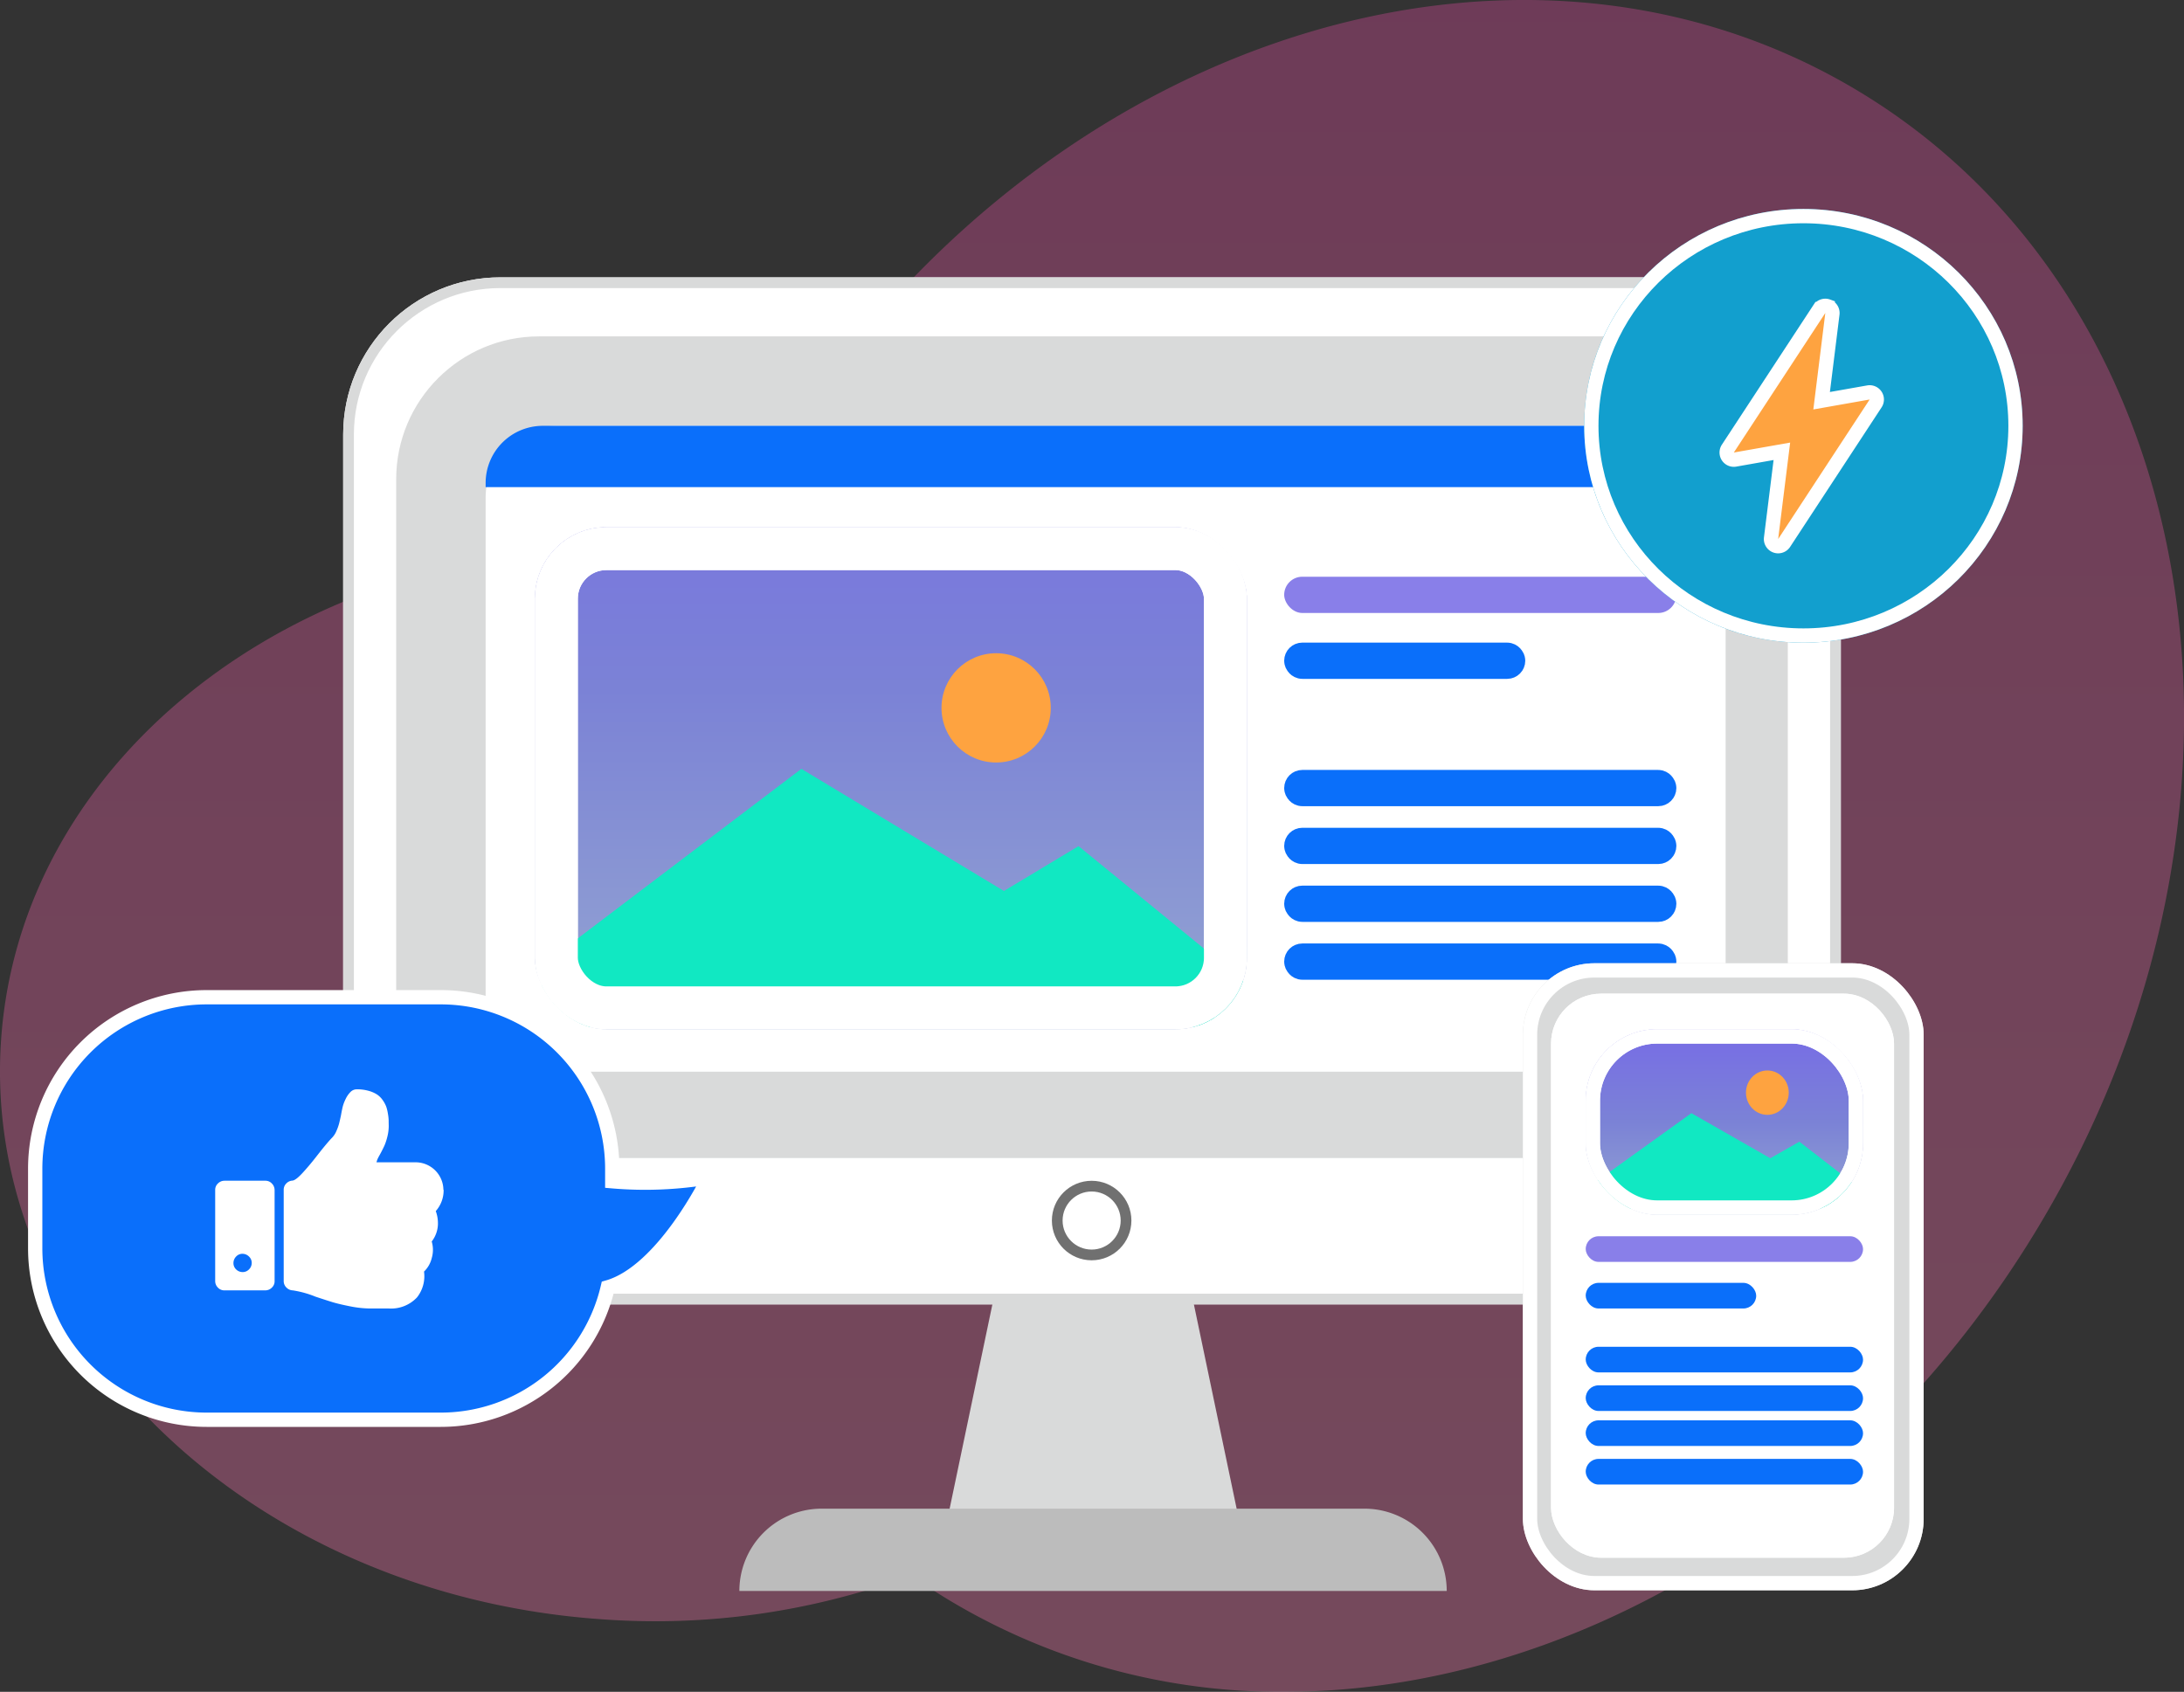
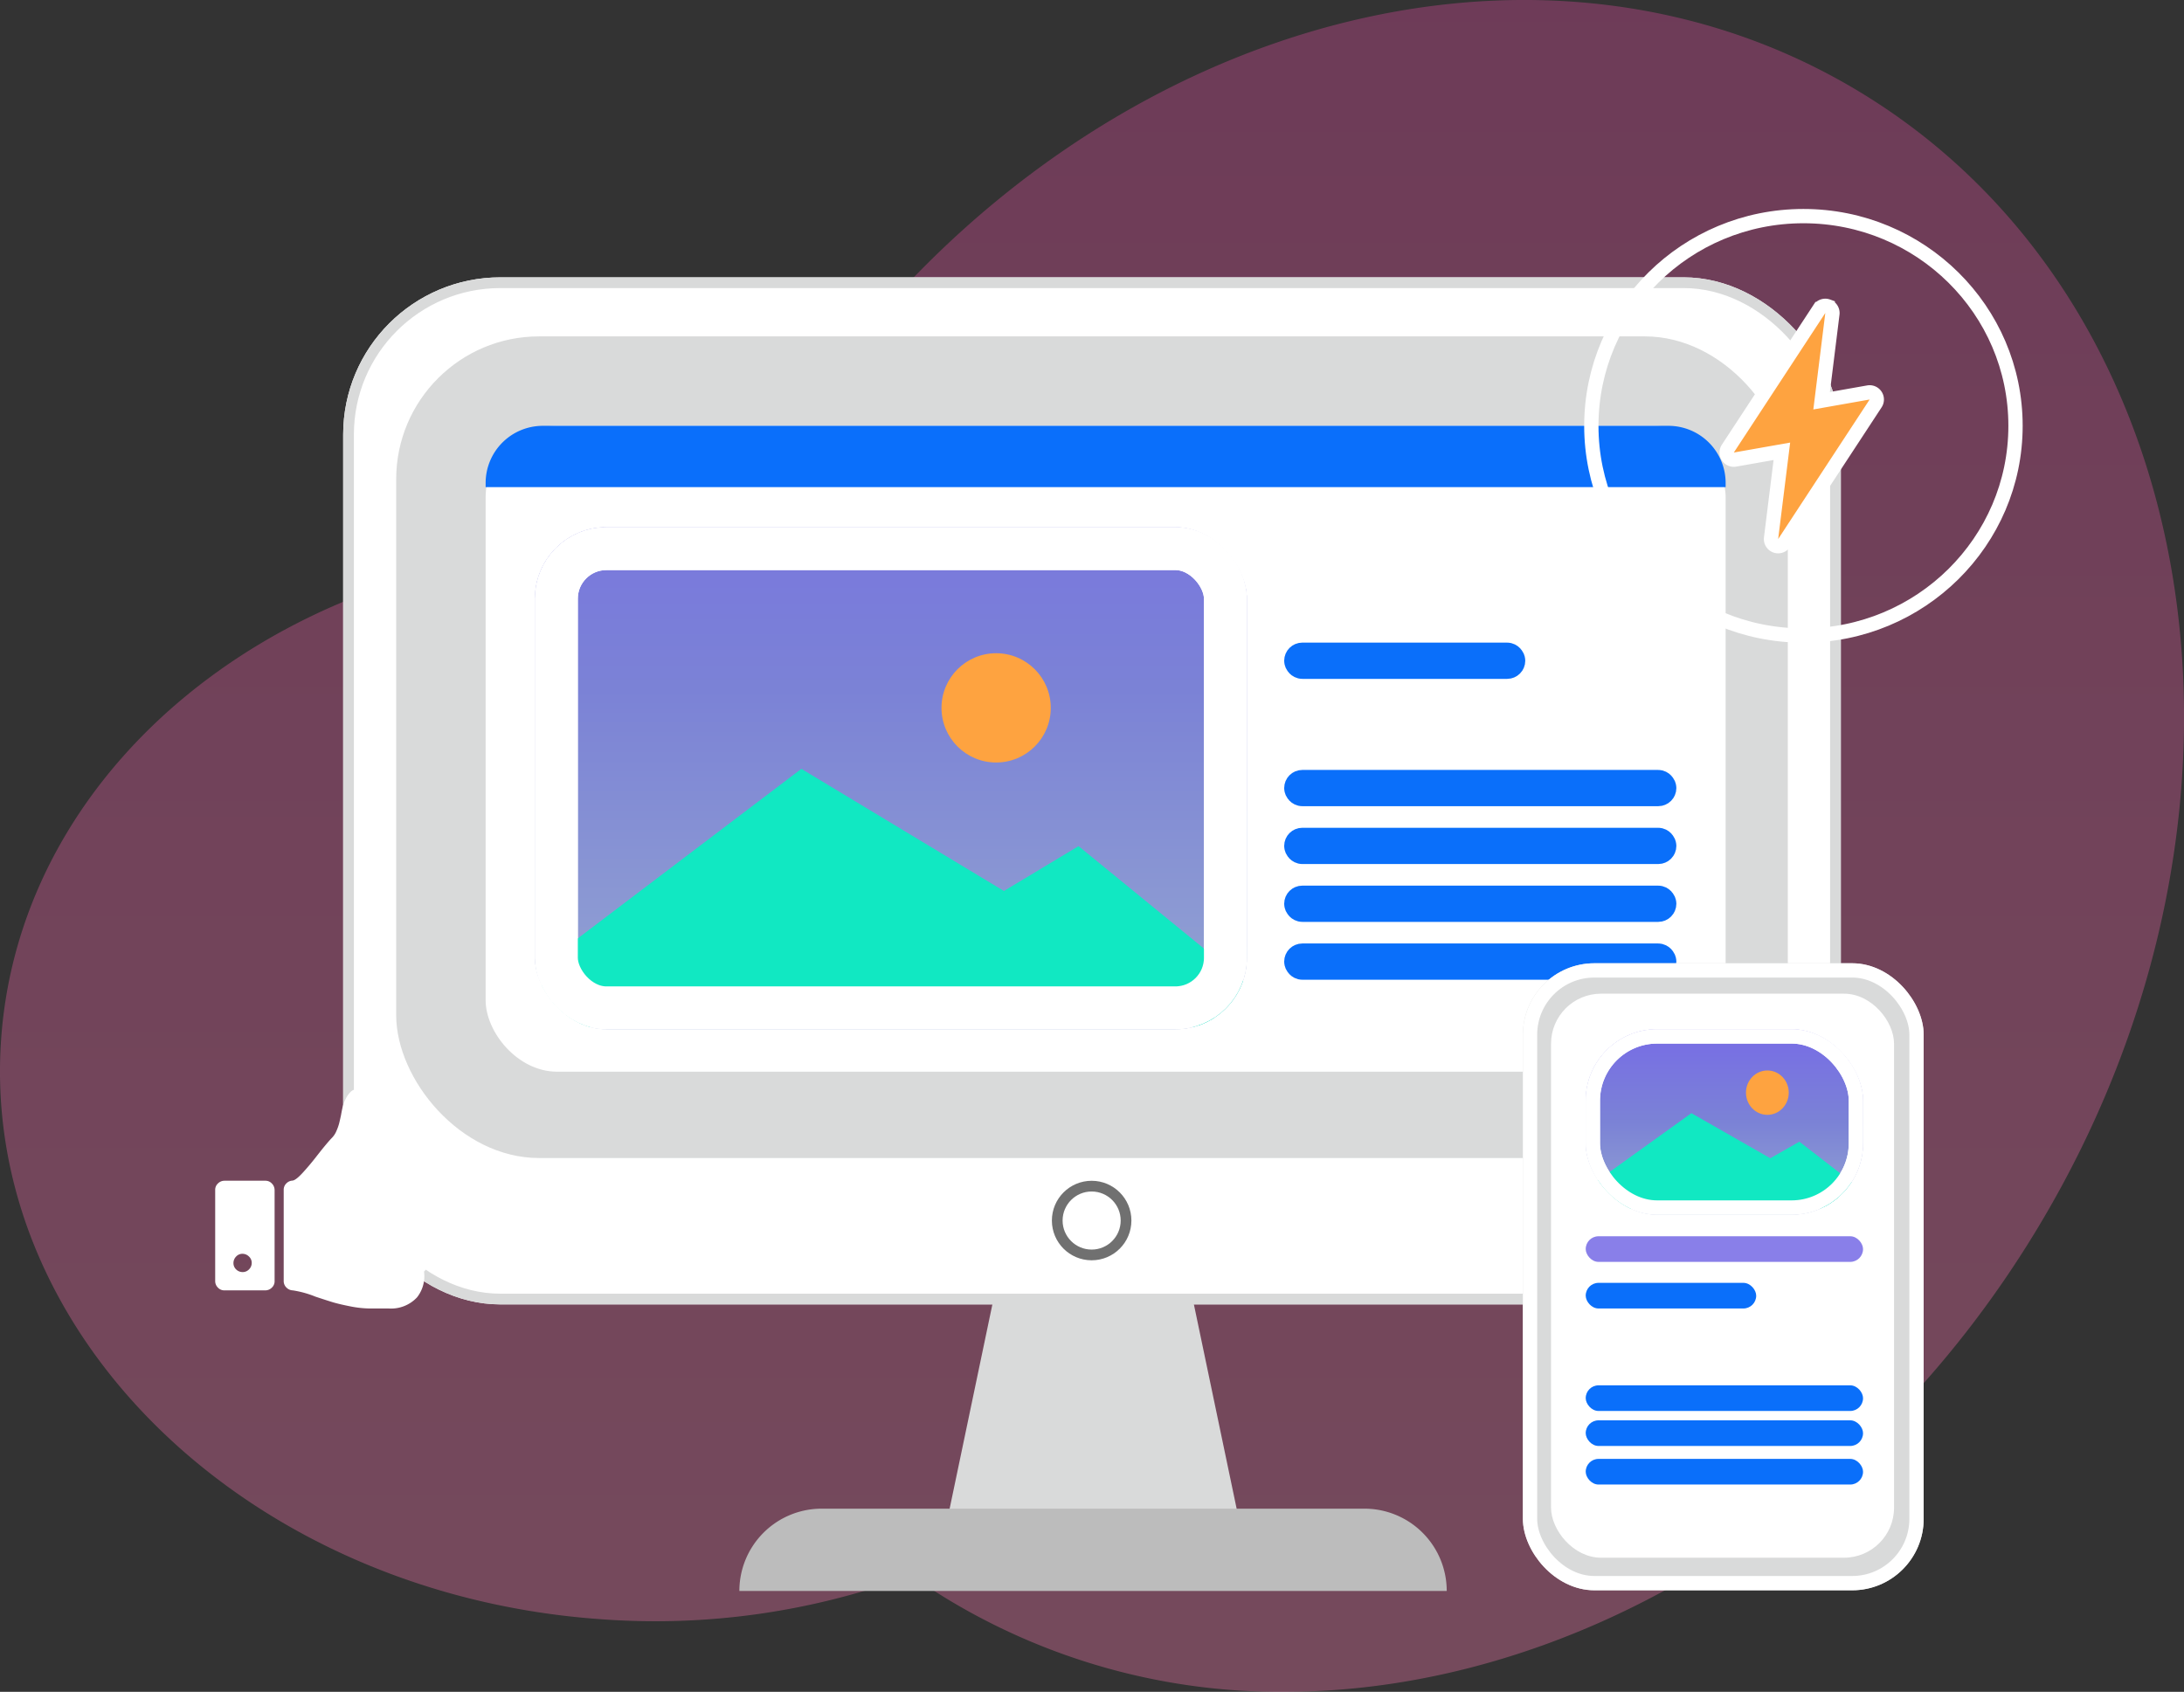
<svg xmlns="http://www.w3.org/2000/svg" xmlns:xlink="http://www.w3.org/1999/xlink" width="305.626" height="236.774" viewBox="0 0 305.626 236.774">
  <rect x="0" y="0" width="305.626" height="236.774" fill="#333333" stroke="none" />
  <defs>
    <linearGradient id="a" x1="0.5" x2="0.5" y2="1" gradientUnits="objectBoundingBox">
      <stop offset="0" stop-color="#cb4793" />
      <stop offset="0.453" stop-color="#d55a98" />
      <stop offset="1" stop-color="#e0709f" />
    </linearGradient>
    <linearGradient id="b" x1="0.5" y1="-0.357" x2="0.5" y2="1" gradientUnits="objectBoundingBox">
      <stop offset="0" stop-color="#776ce6" />
      <stop offset="0.5" stop-color="#7b82d6" />
      <stop offset="1" stop-color="#94a5d1" />
    </linearGradient>
    <clipPath id="c">
      <rect width="99.619" height="70.265" rx="10" fill="#2f71f2" stroke="#fff" stroke-width="6" />
    </clipPath>
    <linearGradient id="d" y1="0" xlink:href="#b" />
    <clipPath id="e">
      <rect width="38.81" height="25.947" rx="10" fill="#2f71f2" stroke="#fff" stroke-width="2" />
    </clipPath>
    <clipPath id="g">
      <use xlink:href="#f" />
    </clipPath>
    <clipPath id="i">
      <use xlink:href="#h" />
    </clipPath>
    <clipPath id="k">
      <use xlink:href="#j" />
    </clipPath>
    <clipPath id="m">
      <use xlink:href="#l" />
    </clipPath>
    <clipPath id="o">
      <use xlink:href="#n" />
    </clipPath>
  </defs>
  <g transform="translate(329.003 353.307)">
    <path d="M133.009,224.058q-2.84-1.707-5.509-3.6a102.665,102.665,0,0,1-43.382,6.156C34.854,223.173-2.737,186.844.156,145.474S45.33,73.359,94.594,76.8q3.288.23,6.5.652,3-6.272,6.668-12.39C142.829,6.706,210.986-16.732,260,12.716s60.313,100.631,25.246,158.991c-24.791,41.259-66.128,65.064-105.538,65.067A89.913,89.913,0,0,1,133.009,224.058Z" transform="translate(-329.003 -353.307)" opacity="0.385" fill="url(#a)" />
    <g transform="translate(-280.98 -314.492)">
      <g transform="translate(0 0)">
        <g fill="#fff" stroke="#d9dada" stroke-width="1.5">
          <rect width="209.579" height="143.738" rx="22" stroke="none" />
          <rect x="0.75" y="0.75" width="208.079" height="142.238" rx="21.25" fill="none" />
        </g>
        <path d="M19.982,31.06H0L6.5,0H34.447l6.5,31.06Z" transform="translate(84.476 143.138)" fill="#d9dada" />
        <path d="M11.517,0H87.47A11.517,11.517,0,0,1,98.987,11.517v0a0,0,0,0,1,0,0H0a0,0,0,0,1,0,0v0A11.517,11.517,0,0,1,11.517,0Z" transform="translate(55.443 172.326)" fill="#bcbcbc" />
        <rect width="194.742" height="114.99" rx="20" transform="translate(7.419 8.263)" fill="#d9dada" />
      </g>
      <g transform="translate(99.176 126.438)" fill="#fff" stroke="#707070" stroke-width="1.5">
        <ellipse cx="5.564" cy="5.564" rx="5.564" ry="5.564" stroke="none" />
        <ellipse cx="5.564" cy="5.564" rx="4.814" ry="4.814" fill="none" />
      </g>
    </g>
    <rect width="173.523" height="90.39" rx="10" transform="translate(-261.043 -293.712)" fill="#fff" />
    <g transform="translate(-254.143 -279.524)">
      <g transform="translate(0 0)">
        <g transform="translate(0 0)" stroke="#fff" stroke-width="6" fill="url(#b)">
          <rect width="99.619" height="70.265" rx="10" stroke="none" />
          <rect x="3" y="3" width="93.619" height="64.265" rx="7" fill="none" />
        </g>
        <g transform="translate(0 0)" clip-path="url(#c)">
          <g transform="translate(0.965 17.638)">
            <path d="M-6564.574,14551.056l36.319-27.544,59.843,36.091h-96.162v-8.547" transform="translate(6564.574 -14507.331)" fill="#11e8c2" />
            <path d="M-6564.574,14556.044l38.175-22.958,31.375,25.632-69.55-2.674h0" transform="translate(6601.503 -14506.089)" fill="#11e8c2" />
            <circle cx="7.646" cy="7.646" r="7.646" transform="translate(55.927 0)" fill="#fea340" />
          </g>
        </g>
      </g>
      <g transform="translate(0 0)">
        <g transform="translate(0 0)" fill="none" stroke="#fff" stroke-width="6">
          <rect width="99.619" height="70.265" rx="10" stroke="none" />
          <rect x="3" y="3" width="93.619" height="64.265" rx="7" fill="none" />
        </g>
      </g>
    </g>
-     <rect width="54.881" height="5.074" rx="2.537" transform="translate(-149.296 -272.593)" fill="#897fe9" />
    <g transform="translate(-149.296 -263.372)" fill="none" stroke="#0a6ffa" stroke-width="4">
      <rect width="33.737" height="5.074" rx="2.537" stroke="none" />
      <rect x="2" y="2" width="29.737" height="1.074" rx="0.537" fill="none" />
    </g>
    <g transform="translate(-149.296 -245.553)" fill="none" stroke="#0a6ffa" stroke-width="4">
      <rect width="54.881" height="5.074" rx="2.537" stroke="none" />
      <rect x="2" y="2" width="50.881" height="1.074" rx="0.537" fill="none" />
    </g>
    <g transform="translate(-149.296 -237.457)" fill="none" stroke="#0a6ffa" stroke-width="4">
      <rect width="54.881" height="5.074" rx="2.537" stroke="none" />
      <rect x="2" y="2" width="50.881" height="1.074" rx="0.537" fill="none" />
    </g>
    <g transform="translate(-149.296 -229.361)" fill="none" stroke="#0a6ffa" stroke-width="4">
      <rect width="54.881" height="5.074" rx="2.537" stroke="none" />
      <rect x="2" y="2" width="50.881" height="1.074" rx="0.537" fill="none" />
    </g>
    <g transform="translate(-149.296 -221.265)" fill="none" stroke="#0a6ffa" stroke-width="4">
      <rect width="54.881" height="5.074" rx="2.537" stroke="none" />
      <rect x="2" y="2" width="50.881" height="1.074" rx="0.537" fill="none" />
    </g>
    <path d="M8,0H165.523a8,8,0,0,1,8,8v.577a0,0,0,0,1,0,0H0a0,0,0,0,1,0,0V8A8,8,0,0,1,8,0Z" transform="translate(-261.043 -293.712)" fill="#0a6ffb" />
-     <path d="M24,59.13a24,24,0,0,1-24-24V24A24,24,0,0,1,24,0H56.753a24,24,0,0,1,24,24v1.753A53.718,53.718,0,0,0,94.3,25.2S87.927,38.37,80.126,40.6A24.009,24.009,0,0,1,56.753,59.13Z" transform="translate(-324.077 -213.741)" fill="#0a6ffb" stroke="#fff" stroke-width="2" />
    <path d="M5.114,24.3a1.2,1.2,0,0,0-.384-.895,1.284,1.284,0,0,0-.895-.384,1.194,1.194,0,0,0-.906.384,1.3,1.3,0,0,0-.373.895,1.211,1.211,0,0,0,.373.906,1.291,1.291,0,0,0,.906.373,1.221,1.221,0,0,0,.895-.373A1.271,1.271,0,0,0,5.114,24.3Zm3.2-10.228V26.859a1.2,1.2,0,0,1-.384.895,1.284,1.284,0,0,1-.895.384H1.279a1.2,1.2,0,0,1-.895-.384A1.284,1.284,0,0,1,0,26.859V14.074a1.2,1.2,0,0,1,.384-.895,1.284,1.284,0,0,1,.895-.384H7.032a1.2,1.2,0,0,1,.895.384,1.284,1.284,0,0,1,.384.895Zm23.653,0a4.374,4.374,0,0,1-1.1,2.973,4.8,4.8,0,0,1,.3,1.513A4.124,4.124,0,0,1,30.3,21.3a4.076,4.076,0,0,1,0,2.333,3.86,3.86,0,0,1-1.076,1.875,4.775,4.775,0,0,1-.98,3.612,4.974,4.974,0,0,1-3.932,1.556H21.735a14.837,14.837,0,0,1-2.877-.309q-1.556-.309-2.429-.575t-2.408-.778a14.048,14.048,0,0,0-3.154-.874,1.3,1.3,0,0,1-.895-.394,1.247,1.247,0,0,1-.384-.884V14.052a1.214,1.214,0,0,1,.362-.874,1.282,1.282,0,0,1,.863-.4q.479-.043,1.513-1.183t2.014-2.419q1.364-1.737,2.014-2.4a3.021,3.021,0,0,0,.618-.959,7.082,7.082,0,0,0,.352-.97q.1-.373.277-1.2.139-.778.245-1.215a5.658,5.658,0,0,1,.394-1.044,3.547,3.547,0,0,1,.682-1A1.227,1.227,0,0,1,19.818,0a5.929,5.929,0,0,1,1.651.213,4.261,4.261,0,0,1,1.193.522,2.992,2.992,0,0,1,.8.81,4,4,0,0,1,.479.895,5.832,5.832,0,0,1,.234,1,6.4,6.4,0,0,1,.1.895q0,.288.011.778a6.136,6.136,0,0,1-.192,1.513,7.926,7.926,0,0,1-.384,1.193q-.192.437-.554,1.119-.064.117-.2.362t-.224.437a3.141,3.141,0,0,0-.16.479H28.1a3.894,3.894,0,0,1,3.836,3.836Z" transform="translate(-298.89 -200.856)" fill="#fff" />
    <g transform="translate(-115.891 -218.496)" fill="#d9dada" stroke="#fff" stroke-width="2">
      <rect width="56.082" height="87.751" rx="10" stroke="none" />
      <rect x="1" y="1" width="54.082" height="85.751" rx="9" fill="none" />
    </g>
    <g transform="translate(-111.953 -214.239)" fill="#fff" stroke="#fff" stroke-width="2">
      <rect width="48" height="78.937" rx="7" stroke="none" />
-       <rect x="1" y="1" width="46" height="76.937" rx="6" fill="none" />
    </g>
    <g transform="translate(-107.101 -209.259)">
      <g transform="translate(0 0)">
        <g transform="translate(0 0)" stroke="#fff" stroke-width="2" fill="url(#d)">
          <rect width="38.81" height="25.947" rx="10" stroke="none" />
          <rect x="1" y="1" width="36.81" height="23.947" rx="9" fill="none" />
        </g>
        <g transform="translate(0 0)" clip-path="url(#e)">
          <g transform="translate(0.639 5.766)">
            <path d="M-6564.574,14533.685l14.149-10.171,23.313,13.327h-37.463v-3.156" transform="translate(6564.574 -14517.538)" fill="#11e8c2" />
            <path d="M-6564.574,14541.563l14.872-8.478,12.223,9.465-27.095-.987h0" transform="translate(6578.961 -14523.117)" fill="#11e8c2" />
            <ellipse cx="2.994" cy="3.105" rx="2.994" ry="3.105" transform="translate(21.788 0)" fill="#fea340" />
          </g>
        </g>
      </g>
      <g transform="translate(0 0)">
        <g transform="translate(0 0)" fill="none" stroke="#fff" stroke-width="2">
          <rect width="38.81" height="25.947" rx="10" stroke="none" />
          <rect x="1" y="1" width="36.81" height="23.947" rx="9" fill="none" />
        </g>
      </g>
    </g>
    <rect width="38.81" height="3.588" rx="1.794" transform="translate(-107.101 -180.291)" fill="#897fe9" />
    <g transform="translate(-107.101 -173.77)" fill="none" stroke="#0a6ffa" stroke-width="4">
      <rect id="f" width="23.858" height="3.588" rx="1.794" stroke="none" />
      <path d="M0,1.588h23.858M21.858,0v3.588M23.858,2h-23.858M2,3.588v-3.588" fill="none" clip-path="url(#g)" />
    </g>
    <g transform="translate(-107.101 -164.824)" fill="none" stroke="#0a6ffa" stroke-width="4">
-       <rect id="h" width="38.81" height="3.588" rx="1.794" stroke="none" />
      <path d="M0,1.588h38.81M36.81,0v3.588M38.81,2h-38.81M2,3.588v-3.588" fill="none" clip-path="url(#i)" />
    </g>
    <g transform="translate(-107.101 -159.427)" fill="none" stroke="#0a6ffa" stroke-width="4">
      <rect id="j" width="38.81" height="3.588" rx="1.794" stroke="none" />
      <path d="M0,1.588h38.81M36.81,0v3.588M38.81,2h-38.81M2,3.588v-3.588" fill="none" clip-path="url(#k)" />
    </g>
    <g transform="translate(-107.101 -154.529)" fill="none" stroke="#0a6ffa" stroke-width="4">
      <rect id="l" width="38.81" height="3.588" rx="1.794" stroke="none" />
      <path d="M0,1.588h38.81M36.81,0v3.588M38.81,2h-38.81M2,3.588v-3.588" fill="none" clip-path="url(#m)" />
    </g>
    <g transform="translate(-107.101 -149.131)" fill="none" stroke="#0a6ffa" stroke-width="4">
      <rect id="n" width="38.81" height="3.588" rx="1.794" stroke="none" />
      <path d="M0,1.588h38.81M36.81,0v3.588M38.81,2h-38.81M2,3.588v-3.588" fill="none" clip-path="url(#o)" />
    </g>
    <g transform="translate(-107.314 -324.062)" fill="#129fce" stroke="#fff" stroke-width="2">
-       <ellipse cx="30.68" cy="30.35" rx="30.68" ry="30.35" stroke="none" />
      <ellipse cx="30.68" cy="30.35" rx="29.68" ry="29.35" fill="none" />
    </g>
    <g transform="matrix(0.985, -0.174, 0.174, 0.985, -90.49, -307.531)">
      <path d="M17.5.137a1,1,0,0,1,.454,1.16L14.355,13H21a1,1,0,0,1,.728,1.687l-16,17a1,1,0,0,1-1.683-.981L7.648,19H1a1,1,0,0,1-.728-1.687l16-17A1,1,0,0,1,17.5.135Z" transform="translate(0 0)" fill="#fea340" stroke="#fff" stroke-width="2" fill-rule="evenodd" />
    </g>
  </g>
</svg>